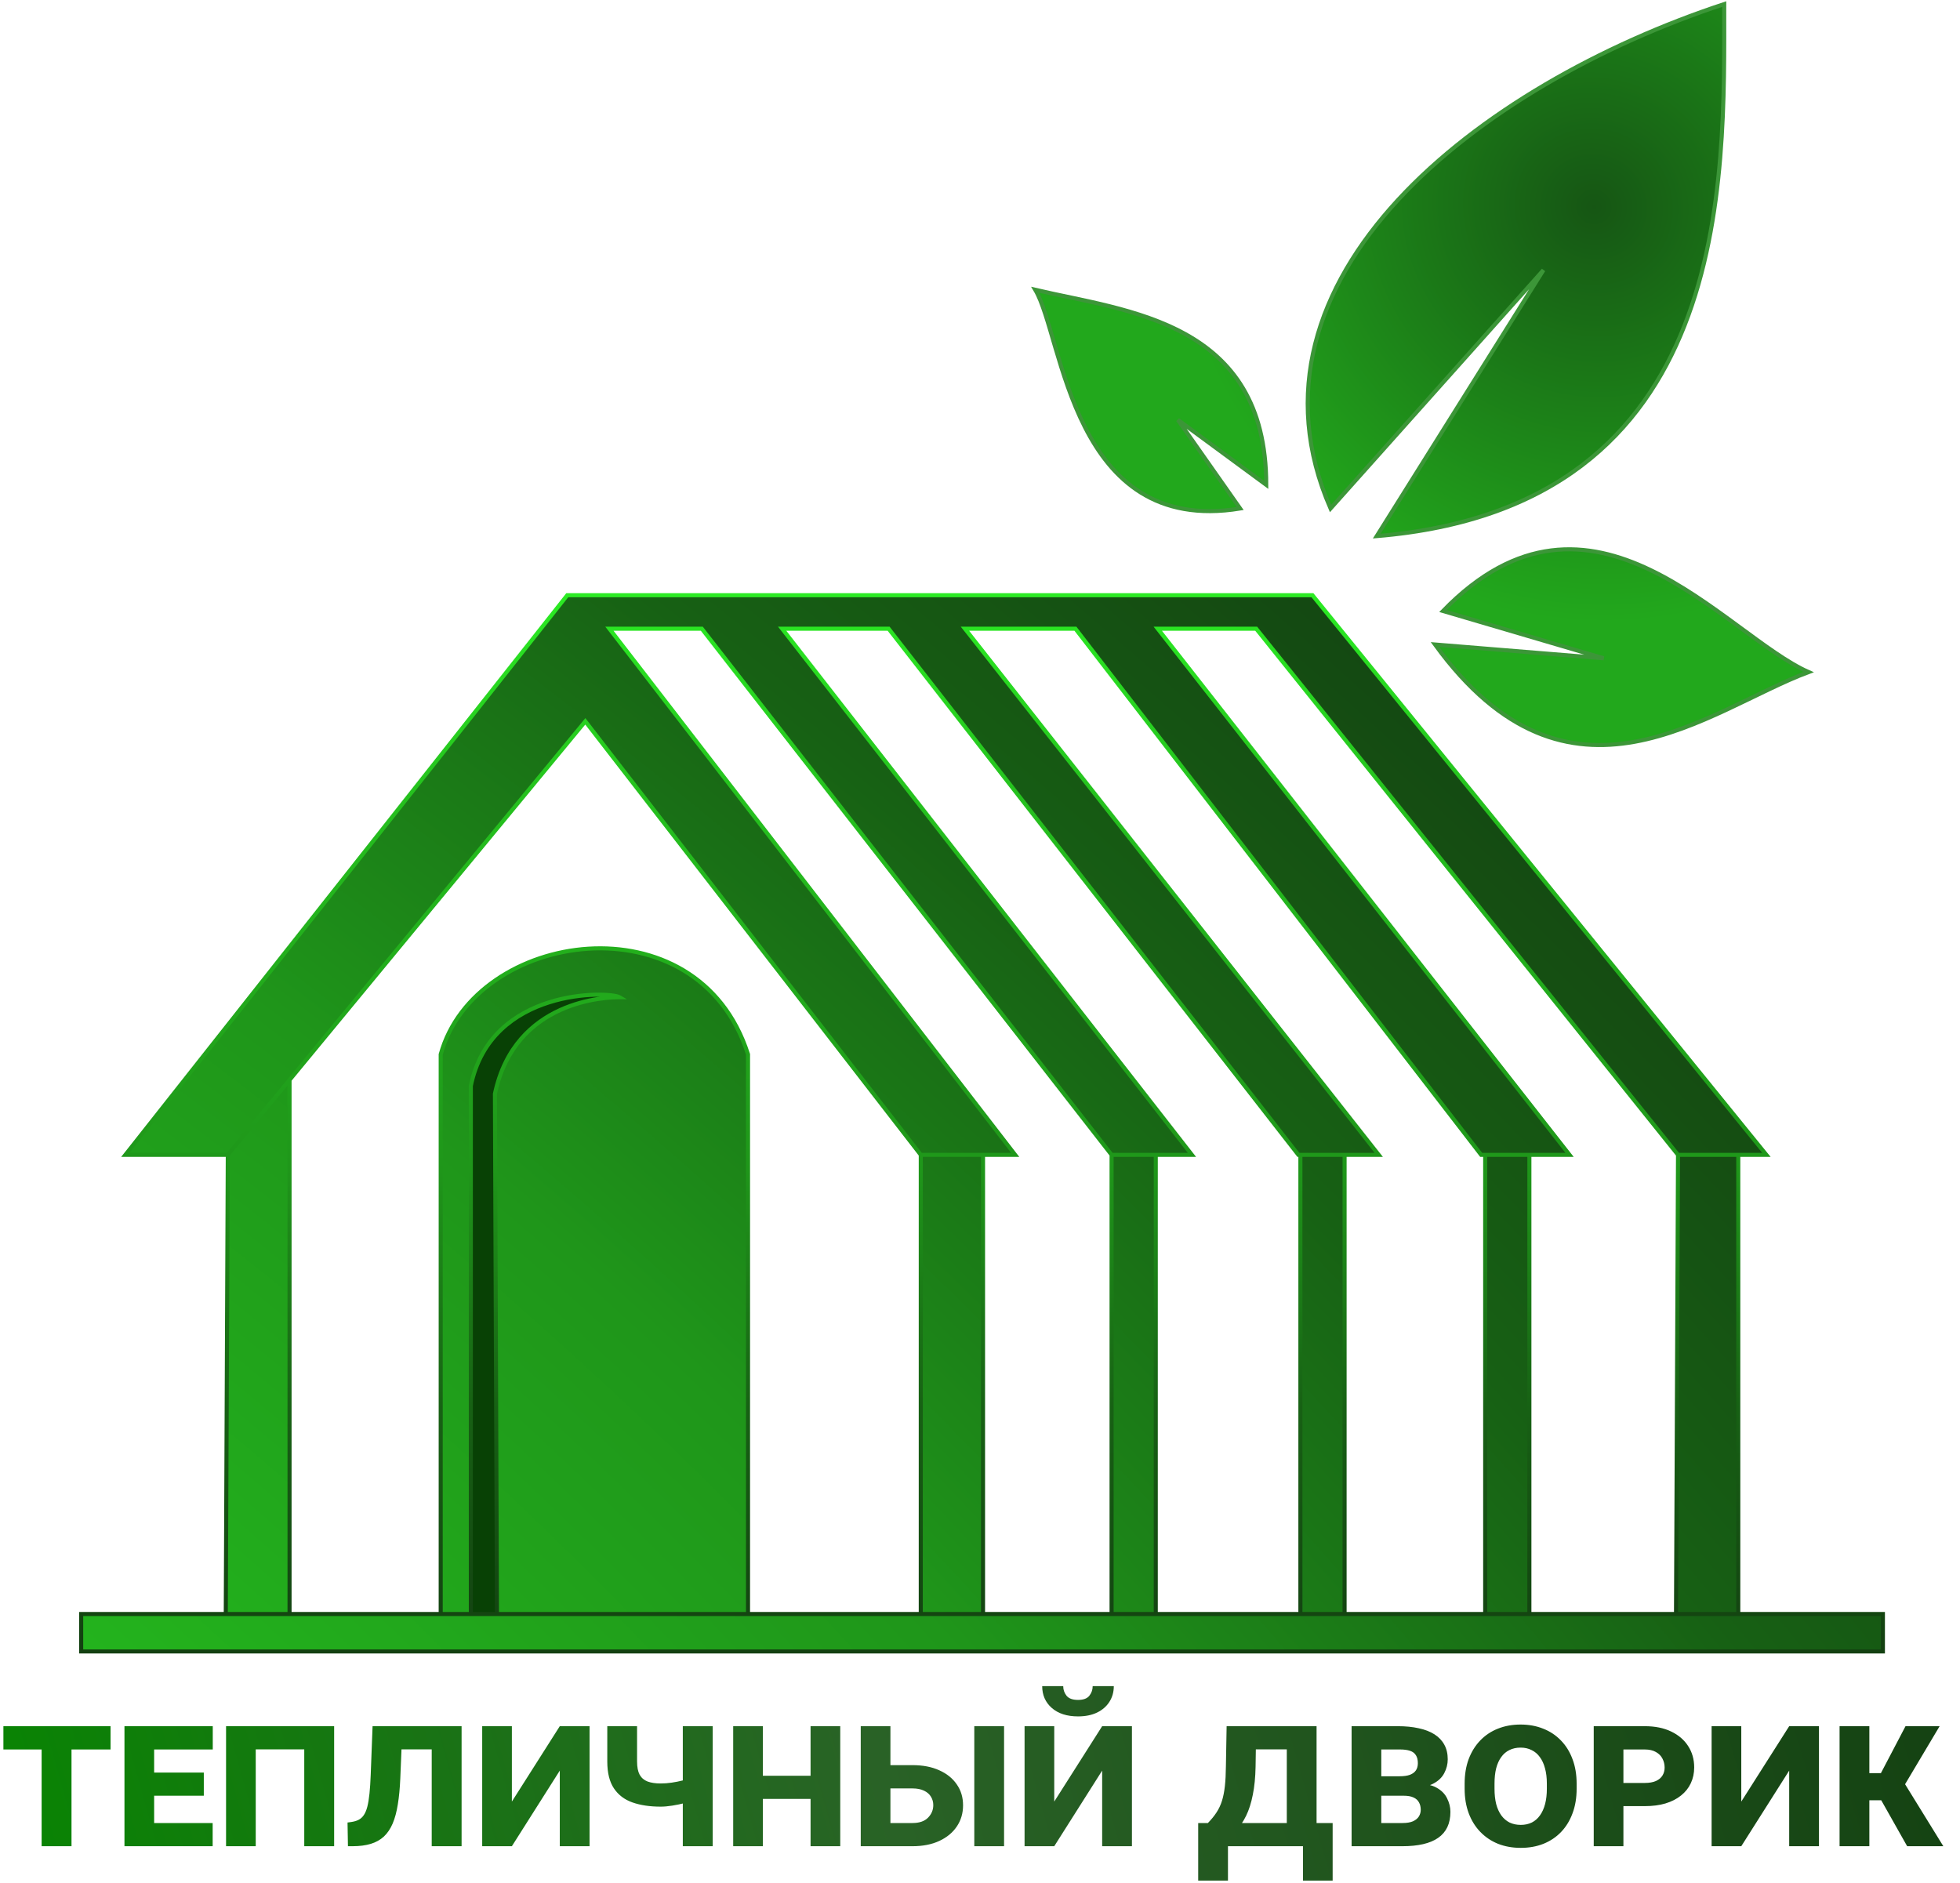
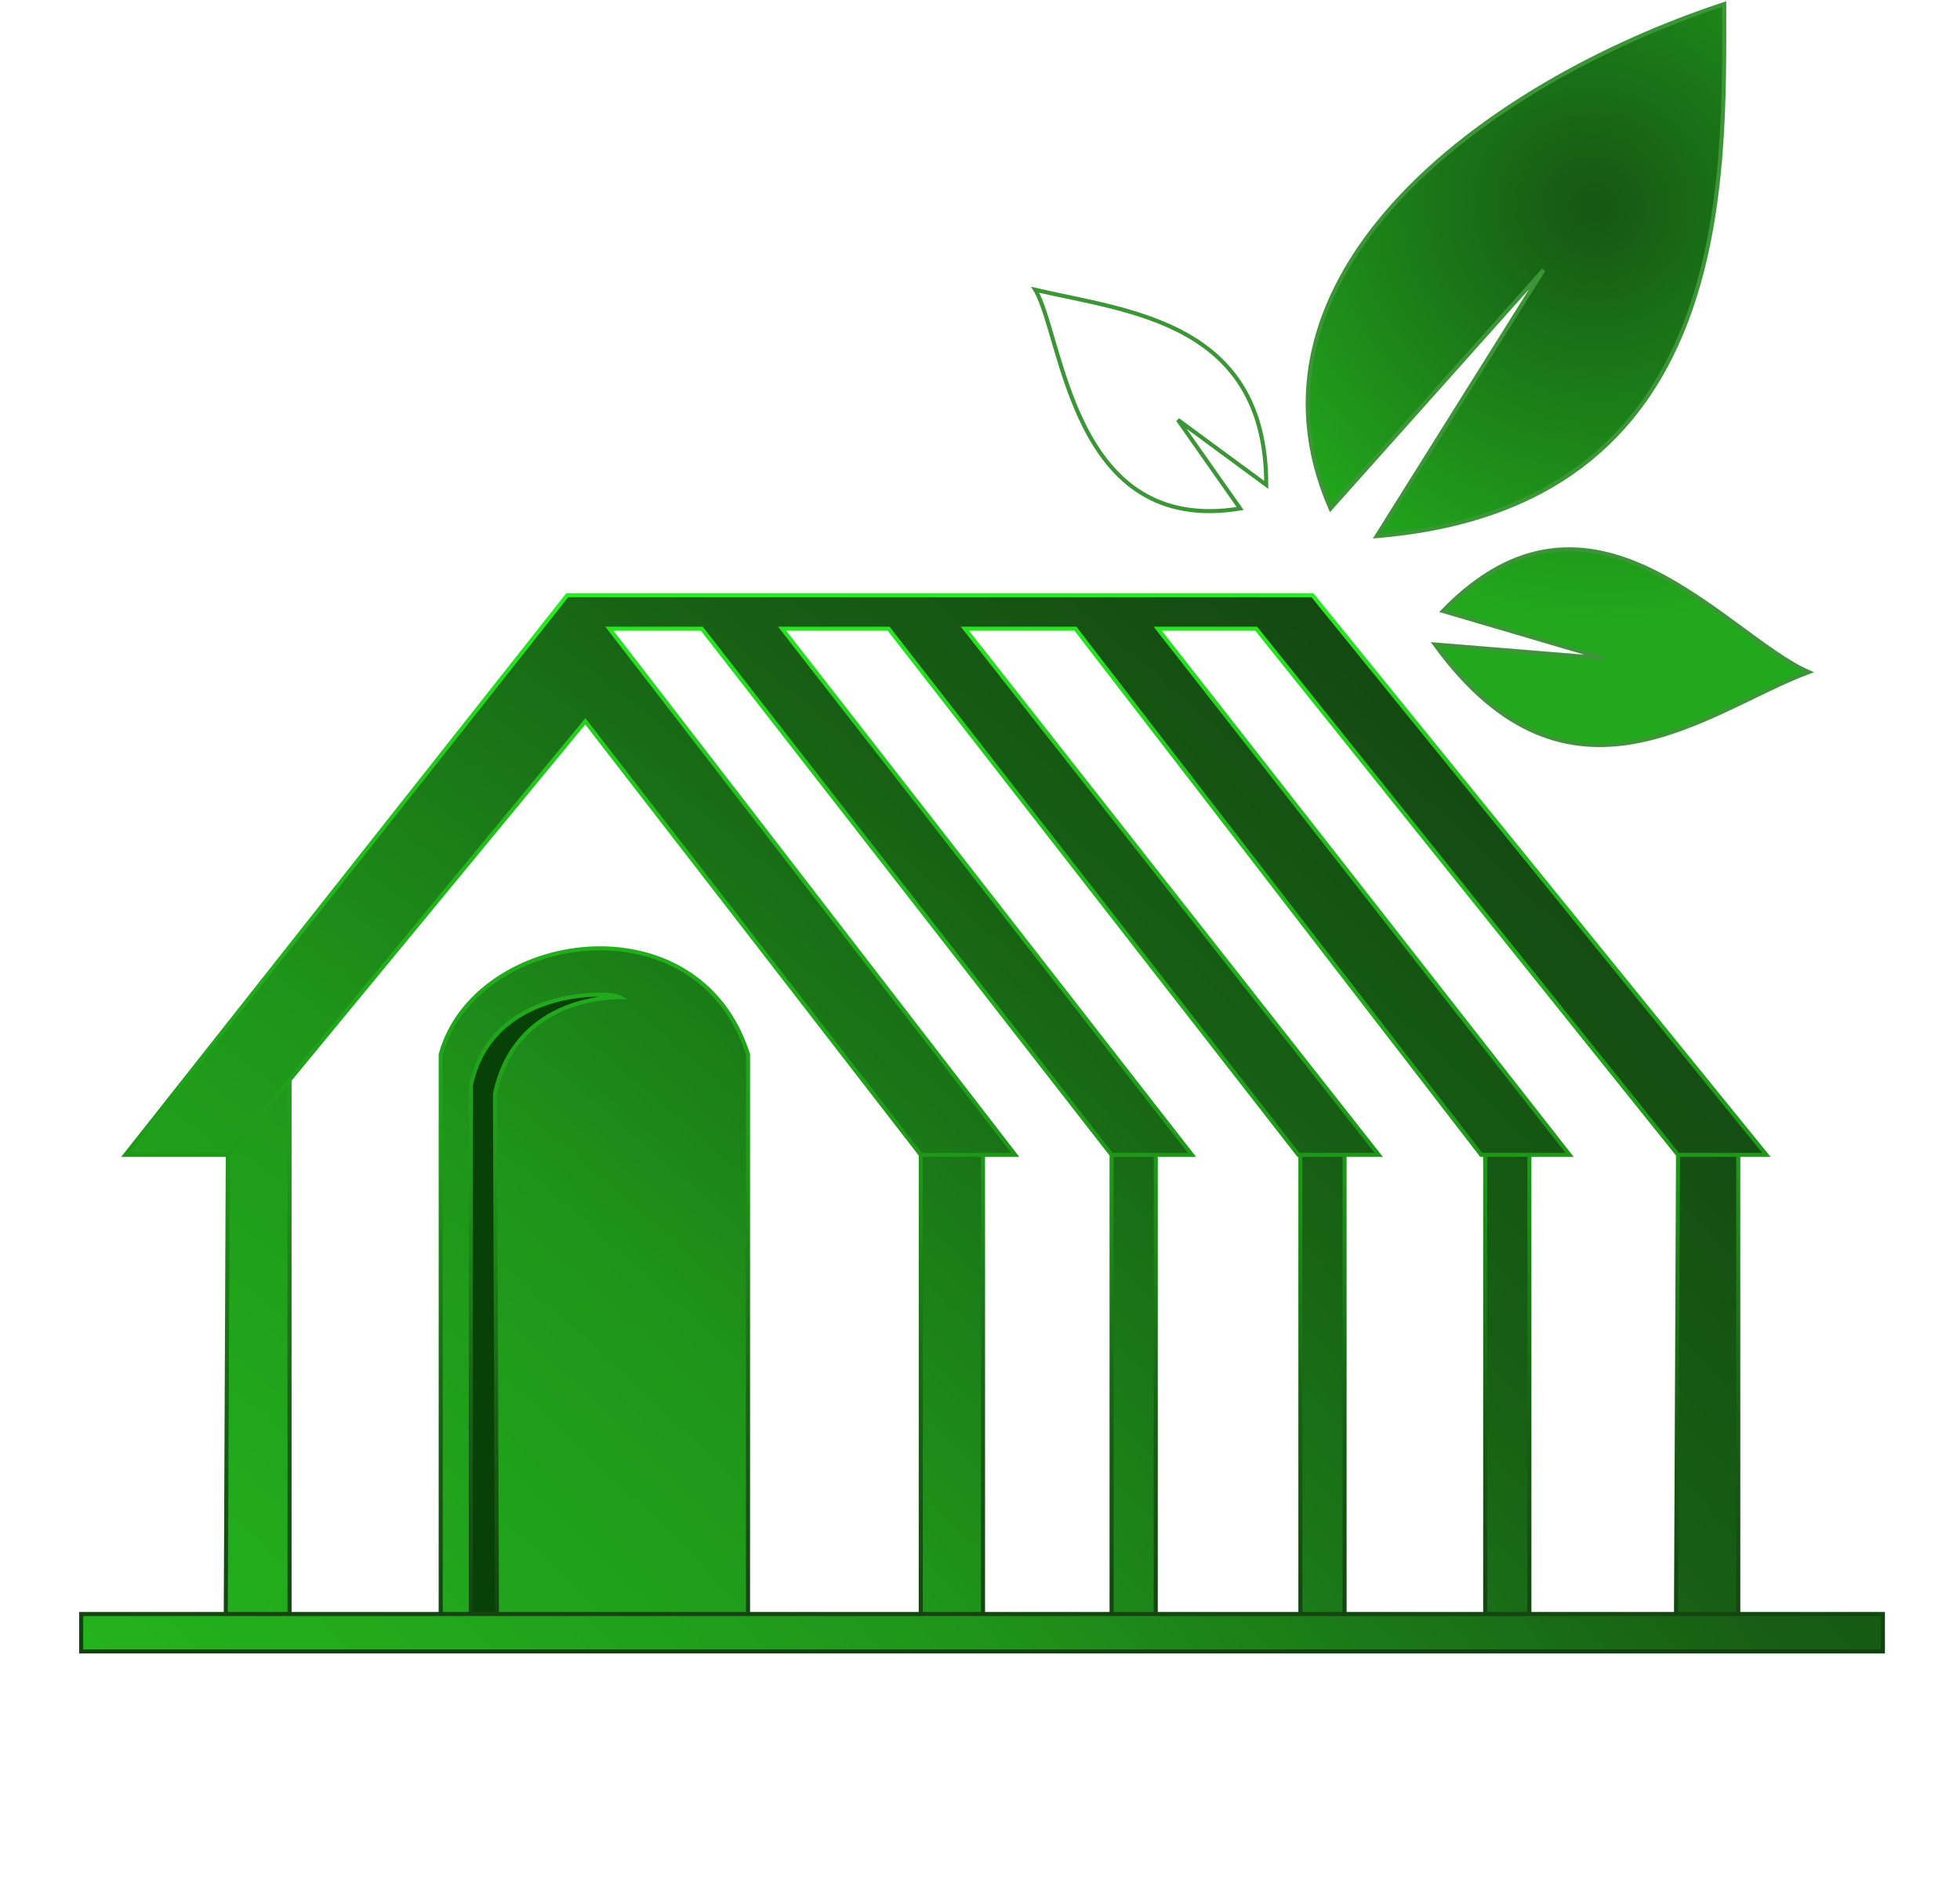
<svg xmlns="http://www.w3.org/2000/svg" width="483" height="464" viewBox="0 0 483 464" fill="none">
  <path d="M380.348 66.562L327.88 125.325C303.131 68.505 364.509 20.912 424.897 1C424.897 44.708 427.373 124.84 339.265 132.124L380.348 66.562Z" fill="url(#paint0_radial_639_59)" />
-   <path d="M305.606 125.325L290.261 103.471L301.151 111.484L306.596 115.491L312.04 119.498C312.04 79.189 277.887 76.761 255.117 71.419C262.047 83.074 264.027 132.124 305.606 125.325Z" fill="url(#paint1_radial_639_59)" />
  <path d="M395.198 162.234L355.599 150.579C392.347 112.699 424.897 156.407 445.686 165.634C420.937 174.861 386.783 204.486 353.619 158.835L395.198 162.234Z" fill="url(#paint2_radial_639_59)" />
  <path d="M380.348 66.562L327.88 125.325C303.131 68.505 364.509 20.912 424.897 1C424.897 44.708 427.373 124.84 339.265 132.124L380.348 66.562Z" stroke="#3C9638" />
  <path d="M305.606 125.325L290.261 103.471L301.151 111.484L306.596 115.491L312.04 119.498C312.04 79.189 277.887 76.761 255.117 71.419C262.047 83.074 264.027 132.124 305.606 125.325Z" stroke="#3C9638" />
  <path d="M395.198 162.234L355.599 150.579C392.347 112.699 424.897 156.407 445.686 165.634C420.937 174.861 386.783 204.486 353.619 158.835L395.198 162.234Z" stroke="#3C9638" />
  <path d="M376.883 397.773V284.617H365.993V397.773H376.883Z" fill="url(#paint3_radial_639_59)" />
  <path d="M184.334 397.773V259.849C171.96 220.998 117.017 229.254 108.602 259.849V397.773H116.027V267.62C120.977 243.337 150.181 244.309 152.656 245.766C149.686 245.766 126.916 246.251 121.967 269.562L122.214 333.667L122.462 397.773H184.334Z" fill="url(#paint4_radial_639_59)" />
  <path d="M139.786 146.694L30.89 284.617H56.134L71.352 266.163L144.241 177.775L226.903 284.617H242.247H250.167L150.181 154.95H172.95L273.926 284.617H284.816H293.726L192.749 154.95H218.983L319.96 284.617H320.455H331.344H339.759L237.793 154.95H265.017L365.003 284.617H365.993H376.883H386.783L285.311 154.95H309.565L413.512 284.617H428.361H435.291L323.425 146.694H139.786Z" fill="url(#paint5_radial_639_59)" />
  <path d="M428.361 284.617H413.512L413.017 397.773H428.361V284.617Z" fill="url(#paint6_radial_639_59)" />
  <path d="M331.344 397.773V284.617H320.455V397.773H331.344Z" fill="url(#paint7_radial_639_59)" />
  <path d="M284.816 284.617H273.926V397.773H284.816V284.617Z" fill="url(#paint8_radial_639_59)" />
  <path d="M242.247 284.617H226.903V397.773H242.247V284.617Z" fill="url(#paint9_radial_639_59)" />
  <path d="M56.134 284.617L55.639 397.773H71.352V266.163L56.134 284.617Z" fill="url(#paint10_radial_639_59)" />
  <path d="M55.639 397.773H20V407H464V397.773H428.361H413.017H376.883H365.993H331.344H320.455H284.816H273.926H242.247H226.903H184.334H122.462H116.027H108.602H71.352H55.639Z" fill="url(#paint11_radial_639_59)" />
  <path d="M116.027 397.773H122.462L122.214 333.667L121.967 269.562C126.916 246.251 149.686 245.766 152.656 245.766C150.181 244.309 120.977 243.337 116.027 267.62V397.773Z" fill="url(#paint12_radial_639_59)" />
  <path d="M116.027 397.773H122.462L122.214 333.667L121.967 269.562C126.916 246.251 149.686 245.766 152.656 245.766C150.181 244.309 120.977 243.337 116.027 267.62V397.773Z" fill="#084105" />
  <path d="M30.89 284.617L30.497 284.307L29.858 285.117H30.89V284.617ZM139.786 146.694V146.194H139.544L139.394 146.384L139.786 146.694ZM323.425 146.694L323.813 146.379L323.663 146.194H323.425V146.694ZM435.291 284.617V285.117H436.34L435.679 284.302L435.291 284.617ZM309.565 154.95L309.955 154.637L309.805 154.45H309.565V154.95ZM285.311 154.95V154.45H284.285L284.917 155.258L285.311 154.95ZM386.783 284.617V285.117H387.809L387.176 284.309L386.783 284.617ZM365.003 284.617L364.607 284.923L364.758 285.117H365.003V284.617ZM265.017 154.95L265.413 154.644L265.263 154.45H265.017V154.95ZM237.793 154.95V154.45H236.763L237.4 155.259L237.793 154.95ZM339.759 284.617V285.117H340.788L340.152 284.308L339.759 284.617ZM319.96 284.617L319.565 284.924L319.716 285.117H319.96V284.617ZM218.983 154.95L219.378 154.643L219.228 154.45H218.983V154.95ZM192.749 154.95V154.45H191.726L192.355 155.257L192.749 154.95ZM293.726 284.617V285.117H294.749L294.12 284.31L293.726 284.617ZM172.95 154.95L173.344 154.643L173.194 154.45H172.95V154.95ZM150.181 154.95V154.45H149.164L149.785 155.255L150.181 154.95ZM250.167 284.617V285.117H251.184L250.563 284.312L250.167 284.617ZM144.241 177.775L144.636 177.469L144.253 176.974L143.855 177.457L144.241 177.775ZM20 397.773V397.273H19.5V397.773H20ZM20 407H19.5V407.5H20V407ZM464 407V407.5H464.5V407H464ZM464 397.773H464.5V397.273H464V397.773ZM184.334 259.849H184.834V259.772L184.811 259.698L184.334 259.849ZM116.027 267.62L115.537 267.52L115.527 267.569V267.62H116.027ZM108.602 259.849L108.12 259.717L108.102 259.782V259.849H108.602ZM121.967 269.562L121.477 269.458L121.466 269.511L121.467 269.564L121.967 269.562ZM152.656 245.766V246.266H154.49L152.909 245.335L152.656 245.766ZM71.352 266.163L70.966 265.845L71.352 266.163ZM31.282 284.927L140.178 147.004L139.394 146.384L30.497 284.307L31.282 284.927ZM139.786 147.194H323.425V146.194H139.786V147.194ZM323.036 147.009L434.903 284.932L435.679 284.302L323.813 146.379L323.036 147.009ZM413.902 284.304L309.955 154.637L309.175 155.263L413.122 284.93L413.902 284.304ZM309.565 154.45H285.311V155.45H309.565V154.45ZM284.917 155.258L386.389 284.925L387.176 284.309L285.705 154.642L284.917 155.258ZM365.399 284.312L265.413 154.644L264.621 155.255L364.607 284.923L365.399 284.312ZM265.017 154.45H237.793V155.45H265.017V154.45ZM237.4 155.259L339.366 284.926L340.152 284.308L238.186 154.641L237.4 155.259ZM320.354 284.31L219.378 154.643L218.589 155.257L319.565 284.924L320.354 284.31ZM218.983 154.45H192.749V155.45H218.983V154.45ZM192.355 155.257L293.331 284.924L294.12 284.31L193.144 154.643L192.355 155.257ZM274.321 284.31L173.344 154.643L172.555 155.257L273.532 284.924L274.321 284.31ZM172.95 154.45H150.181V155.45H172.95V154.45ZM149.785 155.255L249.771 284.923L250.563 284.312L150.577 154.644L149.785 155.255ZM227.298 284.311L144.636 177.469L143.845 178.081L226.508 284.923L227.298 284.311ZM56.134 284.117H30.89V285.117H56.134V284.117ZM55.634 284.615L55.139 397.771L56.139 397.775L56.634 284.619L55.634 284.615ZM55.639 397.273H20V398.273H55.639V397.273ZM19.5 397.773V407H20.5V397.773H19.5ZM20 407.5H464V406.5H20V407.5ZM464.5 407V397.773H463.5V407H464.5ZM464 397.273H428.361V398.273H464V397.273ZM435.291 284.117H428.361V285.117H435.291V284.117ZM428.361 284.117H413.512V285.117H428.361V284.117ZM428.861 397.773V284.617H427.861V397.773H428.861ZM413.012 284.615L412.517 397.771L413.517 397.775L414.012 284.619L413.012 284.615ZM413.017 398.273H428.361V397.273H413.017V398.273ZM376.883 398.273H413.017V397.273H376.883V398.273ZM386.783 284.117H376.883V285.117H386.783V284.117ZM376.383 284.617V397.773H377.383V284.617H376.383ZM365.993 398.273H376.883V397.273H365.993V398.273ZM376.883 284.117H365.993V285.117H376.883V284.117ZM365.993 284.117H365.003V285.117H365.993V284.117ZM366.493 397.773V284.617H365.493V397.773H366.493ZM339.759 284.117H331.344V285.117H339.759V284.117ZM330.844 284.617V397.773H331.844V284.617H330.844ZM331.344 398.273H365.993V397.273H331.344V398.273ZM331.344 397.273H320.455V398.273H331.344V397.273ZM331.344 284.117H320.455V285.117H331.344V284.117ZM320.455 284.117H319.96V285.117H320.455V284.117ZM320.955 397.773V284.617H319.955V397.773H320.955ZM284.816 398.273H320.455V397.273H284.816V398.273ZM293.726 284.117H284.816V285.117H293.726V284.117ZM284.816 284.117H273.926V285.117H284.816V284.117ZM285.316 397.773V284.617H284.316V397.773H285.316ZM284.816 397.273H273.926V398.273H284.816V397.273ZM274.426 397.773V284.617H273.426V397.773H274.426ZM273.926 397.273H242.247V398.273H273.926V397.273ZM250.167 284.117H242.247V285.117H250.167V284.117ZM242.247 284.117H226.903V285.117H242.247V284.117ZM242.747 397.773V284.617H241.747V397.773H242.747ZM226.403 284.617V397.773H227.403V284.617H226.403ZM226.903 398.273H242.247V397.273H226.903V398.273ZM226.903 397.273H184.334V398.273H226.903V397.273ZM184.834 397.773V259.849H183.834V397.773H184.834ZM184.334 397.273H122.462V398.273H184.334V397.273ZM122.462 397.273H116.027V398.273H122.462V397.273ZM115.527 267.62V397.773H116.527V267.62H115.527ZM108.602 398.273H116.027V397.273H108.602V398.273ZM109.102 397.773V259.849H108.102V397.773H109.102ZM108.602 398.273H122.462V397.273H108.602V398.273ZM122.456 269.666C124.892 258.192 131.697 252.359 138.26 249.377C144.846 246.386 151.197 246.266 152.656 246.266V245.266C151.145 245.266 144.625 245.388 137.847 248.467C131.046 251.556 123.991 257.622 121.477 269.458L122.456 269.666ZM152.909 245.335C152.686 245.204 152.366 245.101 152.003 245.017C151.629 244.93 151.166 244.854 150.63 244.794C149.559 244.672 148.172 244.609 146.571 244.651C143.37 244.736 139.285 245.242 135.118 246.564C126.778 249.209 118.059 255.146 115.537 267.52L116.517 267.719C118.944 255.811 127.303 250.092 135.42 247.517C139.483 246.228 143.472 245.733 146.597 245.651C148.16 245.609 149.499 245.672 150.518 245.787C151.027 245.845 151.451 245.915 151.778 245.991C152.117 246.07 152.315 246.145 152.402 246.196L152.909 245.335ZM109.084 259.982C113.218 244.951 128.822 235.329 145.015 234.306C161.172 233.285 177.755 240.84 183.858 260.001L184.811 259.698C178.539 240.007 161.463 232.264 144.952 233.308C128.475 234.348 112.401 244.152 108.12 259.717L109.084 259.982ZM143.855 177.457L70.966 265.845L71.738 266.481L144.627 178.093L143.855 177.457ZM70.966 265.845L55.748 284.299L56.52 284.935L71.738 266.481L70.966 265.845ZM108.602 397.273H71.352V398.273H108.602V397.273ZM71.352 397.273H55.639V398.273H71.352V397.273ZM20 398.273H71.352V397.273H20V398.273ZM70.852 266.163V397.773H71.852V266.163H70.852ZM121.467 269.564L121.714 333.669L122.714 333.666L122.467 269.56L121.467 269.564ZM121.714 333.669L121.962 397.775L122.962 397.771L122.714 333.666L121.714 333.669Z" fill="url(#paint13_linear_639_59)" />
-   <path d="M17.621 425.42V455H10.258V425.42H17.621ZM27.244 425.42V431.158H0.838V425.42H27.244ZM52.406 449.287V455H35.395V449.287H52.406ZM37.984 425.42V455H30.672V425.42H37.984ZM50.223 436.846V442.559H35.395V436.846H50.223ZM52.432 425.42V431.158H35.395V425.42H52.432ZM77.365 425.42V431.133H60.582V425.42H77.365ZM63.02 425.42V455H55.707V425.42H63.02ZM82.342 425.42V455H74.978V425.42H82.342ZM108.367 425.42V431.133H93.818V425.42H108.367ZM113.75 425.42V455H106.387V425.42H113.75ZM91.812 425.42H99.176L98.643 438.318C98.541 440.722 98.338 442.846 98.033 444.691C97.745 446.52 97.322 448.094 96.764 449.414C96.205 450.717 95.486 451.784 94.606 452.613C93.725 453.426 92.65 454.027 91.381 454.416C90.111 454.805 88.613 455 86.887 455H85.744L85.643 449.16L86.557 449.033C87.268 448.932 87.868 448.754 88.359 448.5C88.867 448.246 89.299 447.857 89.654 447.332C90.01 446.807 90.297 446.122 90.518 445.275C90.738 444.412 90.915 443.329 91.051 442.025C91.186 440.722 91.288 439.165 91.356 437.354L91.812 425.42ZM120.682 452.588L137.947 425.42L143.355 427.832L126.141 455L120.682 452.588ZM137.947 425.42H145.285V455H137.947V425.42ZM118.828 425.42H126.141V455H118.828V425.42ZM175.627 425.42V455H168.264V425.42H175.627ZM171.057 437.912V443.523C170.498 443.811 169.728 444.09 168.746 444.361C167.764 444.615 166.74 444.827 165.674 444.996C164.607 445.165 163.651 445.25 162.805 445.25C160.147 445.25 157.828 444.903 155.848 444.209C153.884 443.515 152.361 442.355 151.277 440.73C150.194 439.105 149.652 436.905 149.652 434.129V425.42H156.99V434.104C156.99 435.492 157.202 436.583 157.625 437.379C158.065 438.158 158.717 438.716 159.58 439.055C160.46 439.376 161.535 439.537 162.805 439.537C163.702 439.537 164.607 439.469 165.521 439.334C166.452 439.199 167.383 439.012 168.314 438.775C169.245 438.538 170.16 438.251 171.057 437.912ZM202.084 437.633V443.346H185.605V437.633H202.084ZM187.992 425.42V455H180.68V425.42H187.992ZM207.061 425.42V455H199.748V425.42H207.061ZM224.859 435.018C227.398 435.018 229.599 435.441 231.461 436.287C233.323 437.117 234.762 438.276 235.777 439.766C236.81 441.238 237.326 442.956 237.326 444.92C237.326 446.883 236.81 448.627 235.777 450.15C234.762 451.657 233.323 452.842 231.461 453.705C229.599 454.568 227.398 455 224.859 455H212.113V425.42H219.426V449.287H224.859C226.552 449.287 227.83 448.847 228.693 447.967C229.557 447.087 229.988 446.054 229.988 444.869C229.988 444.107 229.794 443.413 229.404 442.787C229.032 442.161 228.465 441.67 227.703 441.314C226.941 440.942 225.993 440.756 224.859 440.756H216.709V435.018H224.859ZM247.432 425.42V455H240.094V425.42H247.432ZM254.338 452.588L271.604 425.42L277.012 427.832L259.797 455L254.338 452.588ZM271.604 425.42H278.941V455H271.604V425.42ZM252.484 425.42H259.797V455H252.484V425.42ZM269.268 415.543H274.473C274.473 416.999 274.109 418.294 273.381 419.428C272.67 420.545 271.654 421.425 270.334 422.068C269.014 422.695 267.456 423.008 265.662 423.008C262.937 423.008 260.779 422.314 259.188 420.926C257.613 419.538 256.826 417.743 256.826 415.543H262.006C262.006 416.423 262.277 417.21 262.818 417.904C263.377 418.598 264.325 418.945 265.662 418.945C266.982 418.945 267.913 418.598 268.455 417.904C268.997 417.21 269.268 416.423 269.268 415.543ZM302.275 425.42H309.562L309.41 435.424C309.359 438.031 309.131 440.333 308.725 442.33C308.335 444.327 307.785 446.054 307.074 447.51C306.363 448.949 305.542 450.167 304.611 451.166C303.697 452.148 302.707 452.952 301.641 453.578C300.574 454.188 299.465 454.661 298.314 455H296.943L296.867 449.287H297.654C298.518 448.407 299.229 447.535 299.787 446.672C300.363 445.792 300.811 444.835 301.133 443.803C301.454 442.77 301.691 441.568 301.844 440.197C301.996 438.826 302.081 437.193 302.098 435.297L302.275 425.42ZM304.205 425.42H324.441V455H317.104V431.133H304.205V425.42ZM295.268 449.287H328.402V463.48H321.09V455H302.605V463.48H295.268V449.287ZM345.922 442.559H337.67L337.619 437.76H344.932C345.947 437.76 346.785 437.641 347.445 437.404C348.105 437.15 348.596 436.786 348.918 436.312C349.24 435.839 349.4 435.246 349.4 434.535C349.4 433.723 349.24 433.071 348.918 432.58C348.613 432.072 348.131 431.708 347.471 431.488C346.827 431.268 346.015 431.158 345.033 431.158H340.387V455H333.074V425.42H344.449C346.379 425.42 348.097 425.589 349.604 425.928C351.127 426.249 352.422 426.749 353.488 427.426C354.555 428.103 355.367 428.958 355.926 429.99C356.484 431.006 356.764 432.199 356.764 433.57C356.764 434.772 356.476 435.915 355.9 436.998C355.342 438.081 354.419 438.953 353.133 439.613C351.863 440.273 350.145 440.604 347.979 440.604L345.922 442.559ZM345.592 455H335.867L338.432 449.287H345.592C346.675 449.287 347.547 449.143 348.207 448.855C348.867 448.551 349.35 448.153 349.654 447.662C349.959 447.154 350.111 446.613 350.111 446.037C350.111 445.326 349.967 444.717 349.68 444.209C349.409 443.684 348.96 443.278 348.334 442.99C347.725 442.702 346.921 442.559 345.922 442.559H339.523L339.549 437.76H347.268L348.969 439.715C351.068 439.579 352.735 439.859 353.971 440.553C355.206 441.23 356.087 442.118 356.611 443.219C357.153 444.302 357.424 445.402 357.424 446.52C357.424 447.975 357.17 449.236 356.662 450.303C356.154 451.369 355.401 452.249 354.402 452.943C353.404 453.637 352.168 454.154 350.695 454.492C349.223 454.831 347.521 455 345.592 455ZM388.527 439.613V440.832C388.527 443.083 388.189 445.106 387.512 446.9C386.852 448.695 385.912 450.227 384.693 451.496C383.475 452.766 382.019 453.739 380.326 454.416C378.65 455.076 376.797 455.406 374.766 455.406C372.734 455.406 370.872 455.076 369.18 454.416C367.504 453.739 366.048 452.766 364.812 451.496C363.577 450.227 362.62 448.695 361.943 446.9C361.266 445.106 360.928 443.083 360.928 440.832V439.613C360.928 437.345 361.258 435.322 361.918 433.545C362.595 431.751 363.543 430.219 364.762 428.949C365.997 427.663 367.453 426.689 369.129 426.029C370.822 425.352 372.684 425.014 374.715 425.014C376.746 425.014 378.6 425.352 380.275 426.029C381.968 426.689 383.432 427.663 384.668 428.949C385.904 430.219 386.852 431.751 387.512 433.545C388.189 435.322 388.527 437.345 388.527 439.613ZM381.189 440.832V439.562C381.189 438.141 381.037 436.888 380.732 435.805C380.445 434.704 380.021 433.782 379.463 433.037C378.921 432.275 378.244 431.7 377.432 431.311C376.636 430.904 375.73 430.701 374.715 430.701C373.682 430.701 372.76 430.904 371.947 431.311C371.152 431.7 370.483 432.275 369.941 433.037C369.4 433.782 368.985 434.704 368.697 435.805C368.426 436.888 368.291 438.141 368.291 439.562V440.832C368.291 442.237 368.426 443.49 368.697 444.59C368.985 445.69 369.408 446.63 369.967 447.408C370.525 448.17 371.202 448.754 371.998 449.16C372.811 449.549 373.733 449.744 374.766 449.744C375.781 449.744 376.687 449.549 377.482 449.16C378.278 448.754 378.947 448.17 379.488 447.408C380.047 446.63 380.47 445.69 380.758 444.59C381.046 443.49 381.189 442.237 381.189 440.832ZM405.311 445.123H397.338V439.41H405.311C406.428 439.41 407.35 439.249 408.078 438.928C408.806 438.589 409.339 438.141 409.678 437.582C410.033 437.007 410.211 436.355 410.211 435.627C410.211 434.831 410.033 434.095 409.678 433.418C409.339 432.741 408.806 432.199 408.078 431.793C407.35 431.37 406.428 431.158 405.311 431.158H400.055V455H392.742V425.42H405.311C407.85 425.42 410.025 425.86 411.836 426.74C413.664 427.62 415.061 428.822 416.025 430.346C417.007 431.869 417.498 433.613 417.498 435.576C417.498 436.998 417.219 438.301 416.66 439.486C416.118 440.654 415.314 441.661 414.248 442.508C413.199 443.354 411.921 444.006 410.414 444.463C408.924 444.903 407.223 445.123 405.311 445.123ZM423.643 452.588L440.908 425.42L446.316 427.832L429.102 455L423.643 452.588ZM440.908 425.42H448.246V455H440.908V425.42ZM421.789 425.42H429.102V455H421.789V425.42ZM460.662 425.42V455H453.324V425.42H460.662ZM477.979 425.42L467.111 443.676H459.367L458.479 436.998H463.506L469.574 425.42H477.979ZM469.98 455L462.846 442.355L468.457 438.09L478.893 455H469.98Z" fill="url(#paint14_radial_639_59)" />
  <defs>
    <radialGradient id="paint0_radial_639_59" cx="0" cy="0" r="1" gradientUnits="userSpaceOnUse" gradientTransform="translate(392.723 51.022) rotate(127.673) scale(101.239 104.172)">
      <stop stop-color="#165614" />
      <stop offset="1" stop-color="#22A81C" />
    </radialGradient>
    <radialGradient id="paint1_radial_639_59" cx="0" cy="0" r="1" gradientUnits="userSpaceOnUse" gradientTransform="translate(392.723 51.022) rotate(127.673) scale(101.239 104.172)">
      <stop stop-color="#165614" />
      <stop offset="1" stop-color="#22A81C" />
    </radialGradient>
    <radialGradient id="paint2_radial_639_59" cx="0" cy="0" r="1" gradientUnits="userSpaceOnUse" gradientTransform="translate(392.723 51.022) rotate(127.673) scale(101.239 104.172)">
      <stop stop-color="#165614" />
      <stop offset="1" stop-color="#22A81C" />
    </radialGradient>
    <radialGradient id="paint3_radial_639_59" cx="0" cy="0" r="1" gradientUnits="userSpaceOnUse" gradientTransform="translate(-108.695 531.811) rotate(-49.977) scale(608.817 1146.64)">
      <stop stop-color="#2BEB23" />
      <stop offset="0.196" stop-color="#25C01E" />
      <stop offset="0.545" stop-color="#1F961A" />
      <stop offset="0.774" stop-color="#176014" />
      <stop offset="1" stop-color="#134011" />
    </radialGradient>
    <radialGradient id="paint4_radial_639_59" cx="0" cy="0" r="1" gradientUnits="userSpaceOnUse" gradientTransform="translate(-108.695 531.811) rotate(-49.977) scale(608.817 1146.64)">
      <stop stop-color="#2BEB23" />
      <stop offset="0.196" stop-color="#25C01E" />
      <stop offset="0.545" stop-color="#1F961A" />
      <stop offset="0.774" stop-color="#176014" />
      <stop offset="1" stop-color="#134011" />
    </radialGradient>
    <radialGradient id="paint5_radial_639_59" cx="0" cy="0" r="1" gradientUnits="userSpaceOnUse" gradientTransform="translate(-108.695 531.811) rotate(-49.977) scale(608.817 1146.64)">
      <stop stop-color="#2BEB23" />
      <stop offset="0.196" stop-color="#25C01E" />
      <stop offset="0.545" stop-color="#1F961A" />
      <stop offset="0.774" stop-color="#176014" />
      <stop offset="1" stop-color="#134011" />
    </radialGradient>
    <radialGradient id="paint6_radial_639_59" cx="0" cy="0" r="1" gradientUnits="userSpaceOnUse" gradientTransform="translate(-108.695 531.811) rotate(-49.977) scale(608.817 1146.64)">
      <stop stop-color="#2BEB23" />
      <stop offset="0.196" stop-color="#25C01E" />
      <stop offset="0.545" stop-color="#1F961A" />
      <stop offset="0.774" stop-color="#176014" />
      <stop offset="1" stop-color="#134011" />
    </radialGradient>
    <radialGradient id="paint7_radial_639_59" cx="0" cy="0" r="1" gradientUnits="userSpaceOnUse" gradientTransform="translate(-108.695 531.811) rotate(-49.977) scale(608.817 1146.64)">
      <stop stop-color="#2BEB23" />
      <stop offset="0.196" stop-color="#25C01E" />
      <stop offset="0.545" stop-color="#1F961A" />
      <stop offset="0.774" stop-color="#176014" />
      <stop offset="1" stop-color="#134011" />
    </radialGradient>
    <radialGradient id="paint8_radial_639_59" cx="0" cy="0" r="1" gradientUnits="userSpaceOnUse" gradientTransform="translate(-108.695 531.811) rotate(-49.977) scale(608.817 1146.64)">
      <stop stop-color="#2BEB23" />
      <stop offset="0.196" stop-color="#25C01E" />
      <stop offset="0.545" stop-color="#1F961A" />
      <stop offset="0.774" stop-color="#176014" />
      <stop offset="1" stop-color="#134011" />
    </radialGradient>
    <radialGradient id="paint9_radial_639_59" cx="0" cy="0" r="1" gradientUnits="userSpaceOnUse" gradientTransform="translate(-108.695 531.811) rotate(-49.977) scale(608.817 1146.64)">
      <stop stop-color="#2BEB23" />
      <stop offset="0.196" stop-color="#25C01E" />
      <stop offset="0.545" stop-color="#1F961A" />
      <stop offset="0.774" stop-color="#176014" />
      <stop offset="1" stop-color="#134011" />
    </radialGradient>
    <radialGradient id="paint10_radial_639_59" cx="0" cy="0" r="1" gradientUnits="userSpaceOnUse" gradientTransform="translate(-108.695 531.811) rotate(-49.977) scale(608.817 1146.64)">
      <stop stop-color="#2BEB23" />
      <stop offset="0.196" stop-color="#25C01E" />
      <stop offset="0.545" stop-color="#1F961A" />
      <stop offset="0.774" stop-color="#176014" />
      <stop offset="1" stop-color="#134011" />
    </radialGradient>
    <radialGradient id="paint11_radial_639_59" cx="0" cy="0" r="1" gradientUnits="userSpaceOnUse" gradientTransform="translate(-108.695 531.811) rotate(-49.977) scale(608.817 1146.64)">
      <stop stop-color="#2BEB23" />
      <stop offset="0.196" stop-color="#25C01E" />
      <stop offset="0.545" stop-color="#1F961A" />
      <stop offset="0.774" stop-color="#176014" />
      <stop offset="1" stop-color="#134011" />
    </radialGradient>
    <radialGradient id="paint12_radial_639_59" cx="0" cy="0" r="1" gradientUnits="userSpaceOnUse" gradientTransform="translate(-74.891 531.811) rotate(-53.174) scale(582.442 1068.7)">
      <stop stop-color="#2BEB23" />
      <stop offset="0.196" stop-color="#25C01E" />
      <stop offset="0.545" stop-color="#1F961A" />
      <stop offset="0.774" stop-color="#176014" />
      <stop offset="1" stop-color="#134011" />
    </radialGradient>
    <linearGradient id="paint13_linear_639_59" x1="246.702" y1="146.694" x2="246.702" y2="407" gradientUnits="userSpaceOnUse">
      <stop stop-color="#2BEB23" />
      <stop offset="0.196" stop-color="#25C01E" />
      <stop offset="0.545" stop-color="#1F961A" />
      <stop offset="0.774" stop-color="#176014" />
      <stop offset="1" stop-color="#134011" />
    </linearGradient>
    <radialGradient id="paint14_radial_639_59" cx="0" cy="0" r="1" gradientUnits="userSpaceOnUse" gradientTransform="translate(474.313 359.461) rotate(165.388) scale(482.985 4266.08)">
      <stop stop-color="#134011" />
      <stop offset="0.555" stop-color="#296226" />
      <stop offset="1" stop-color="#088502" />
    </radialGradient>
  </defs>
</svg>